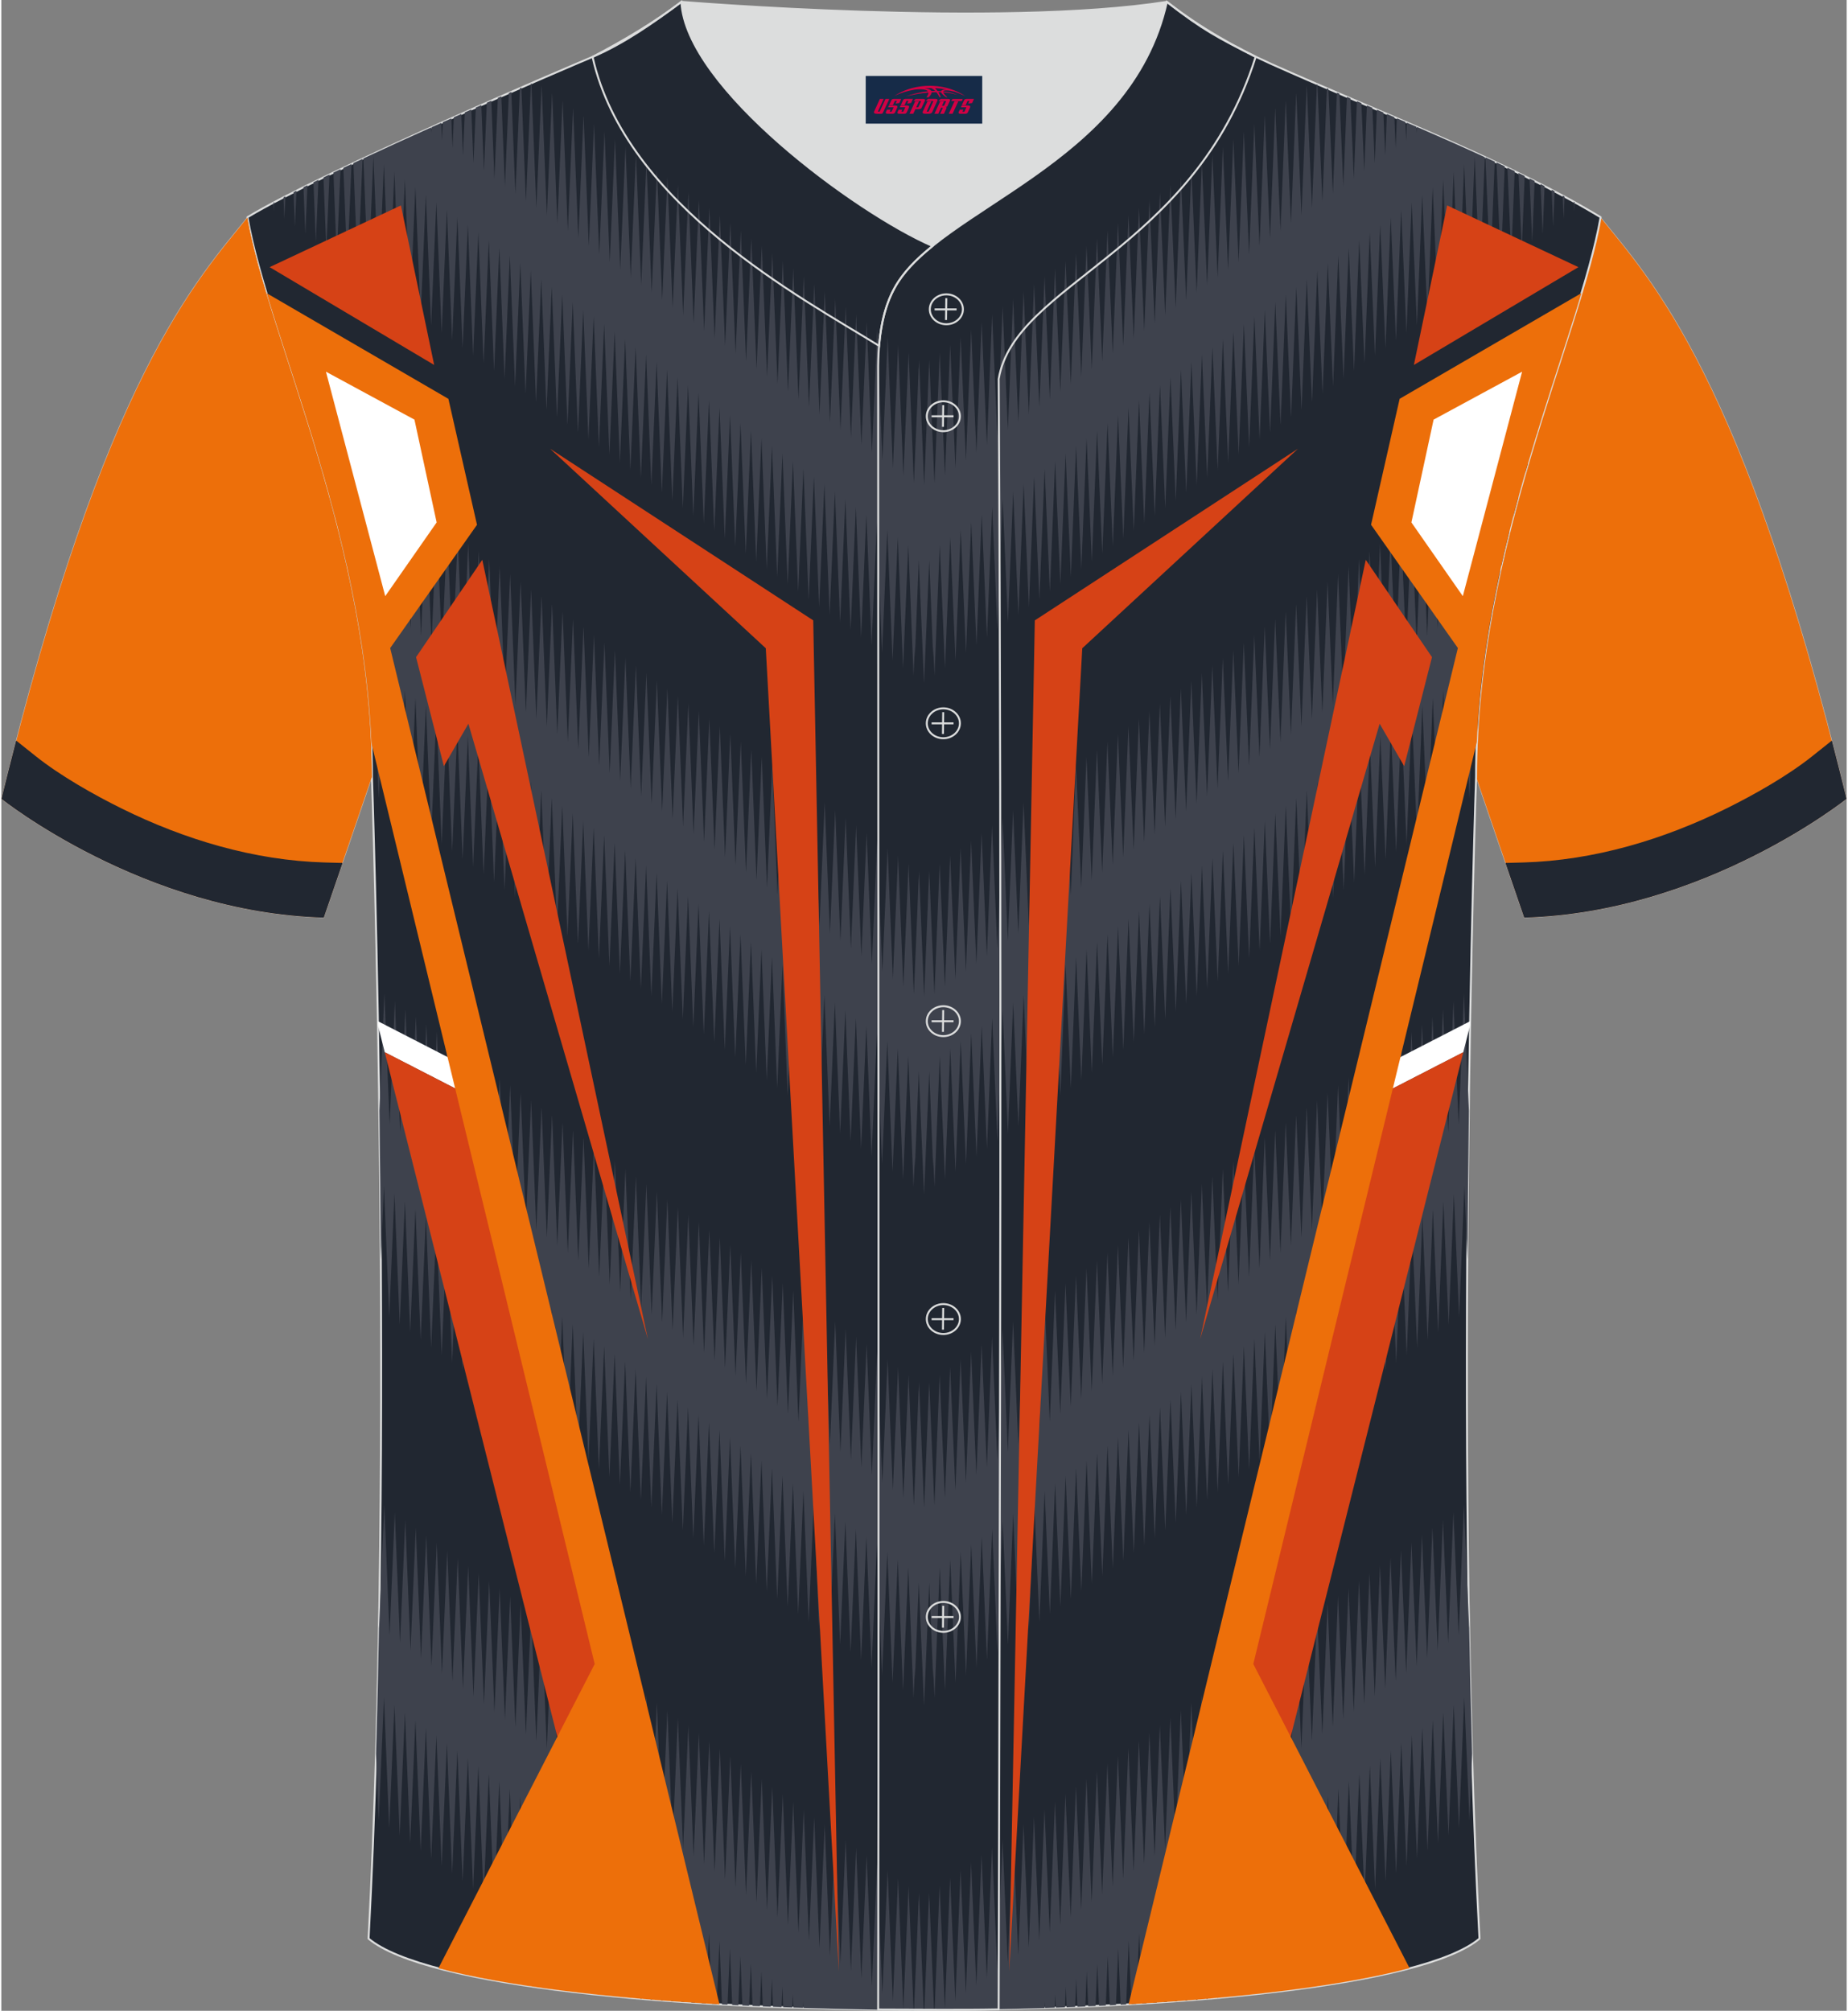
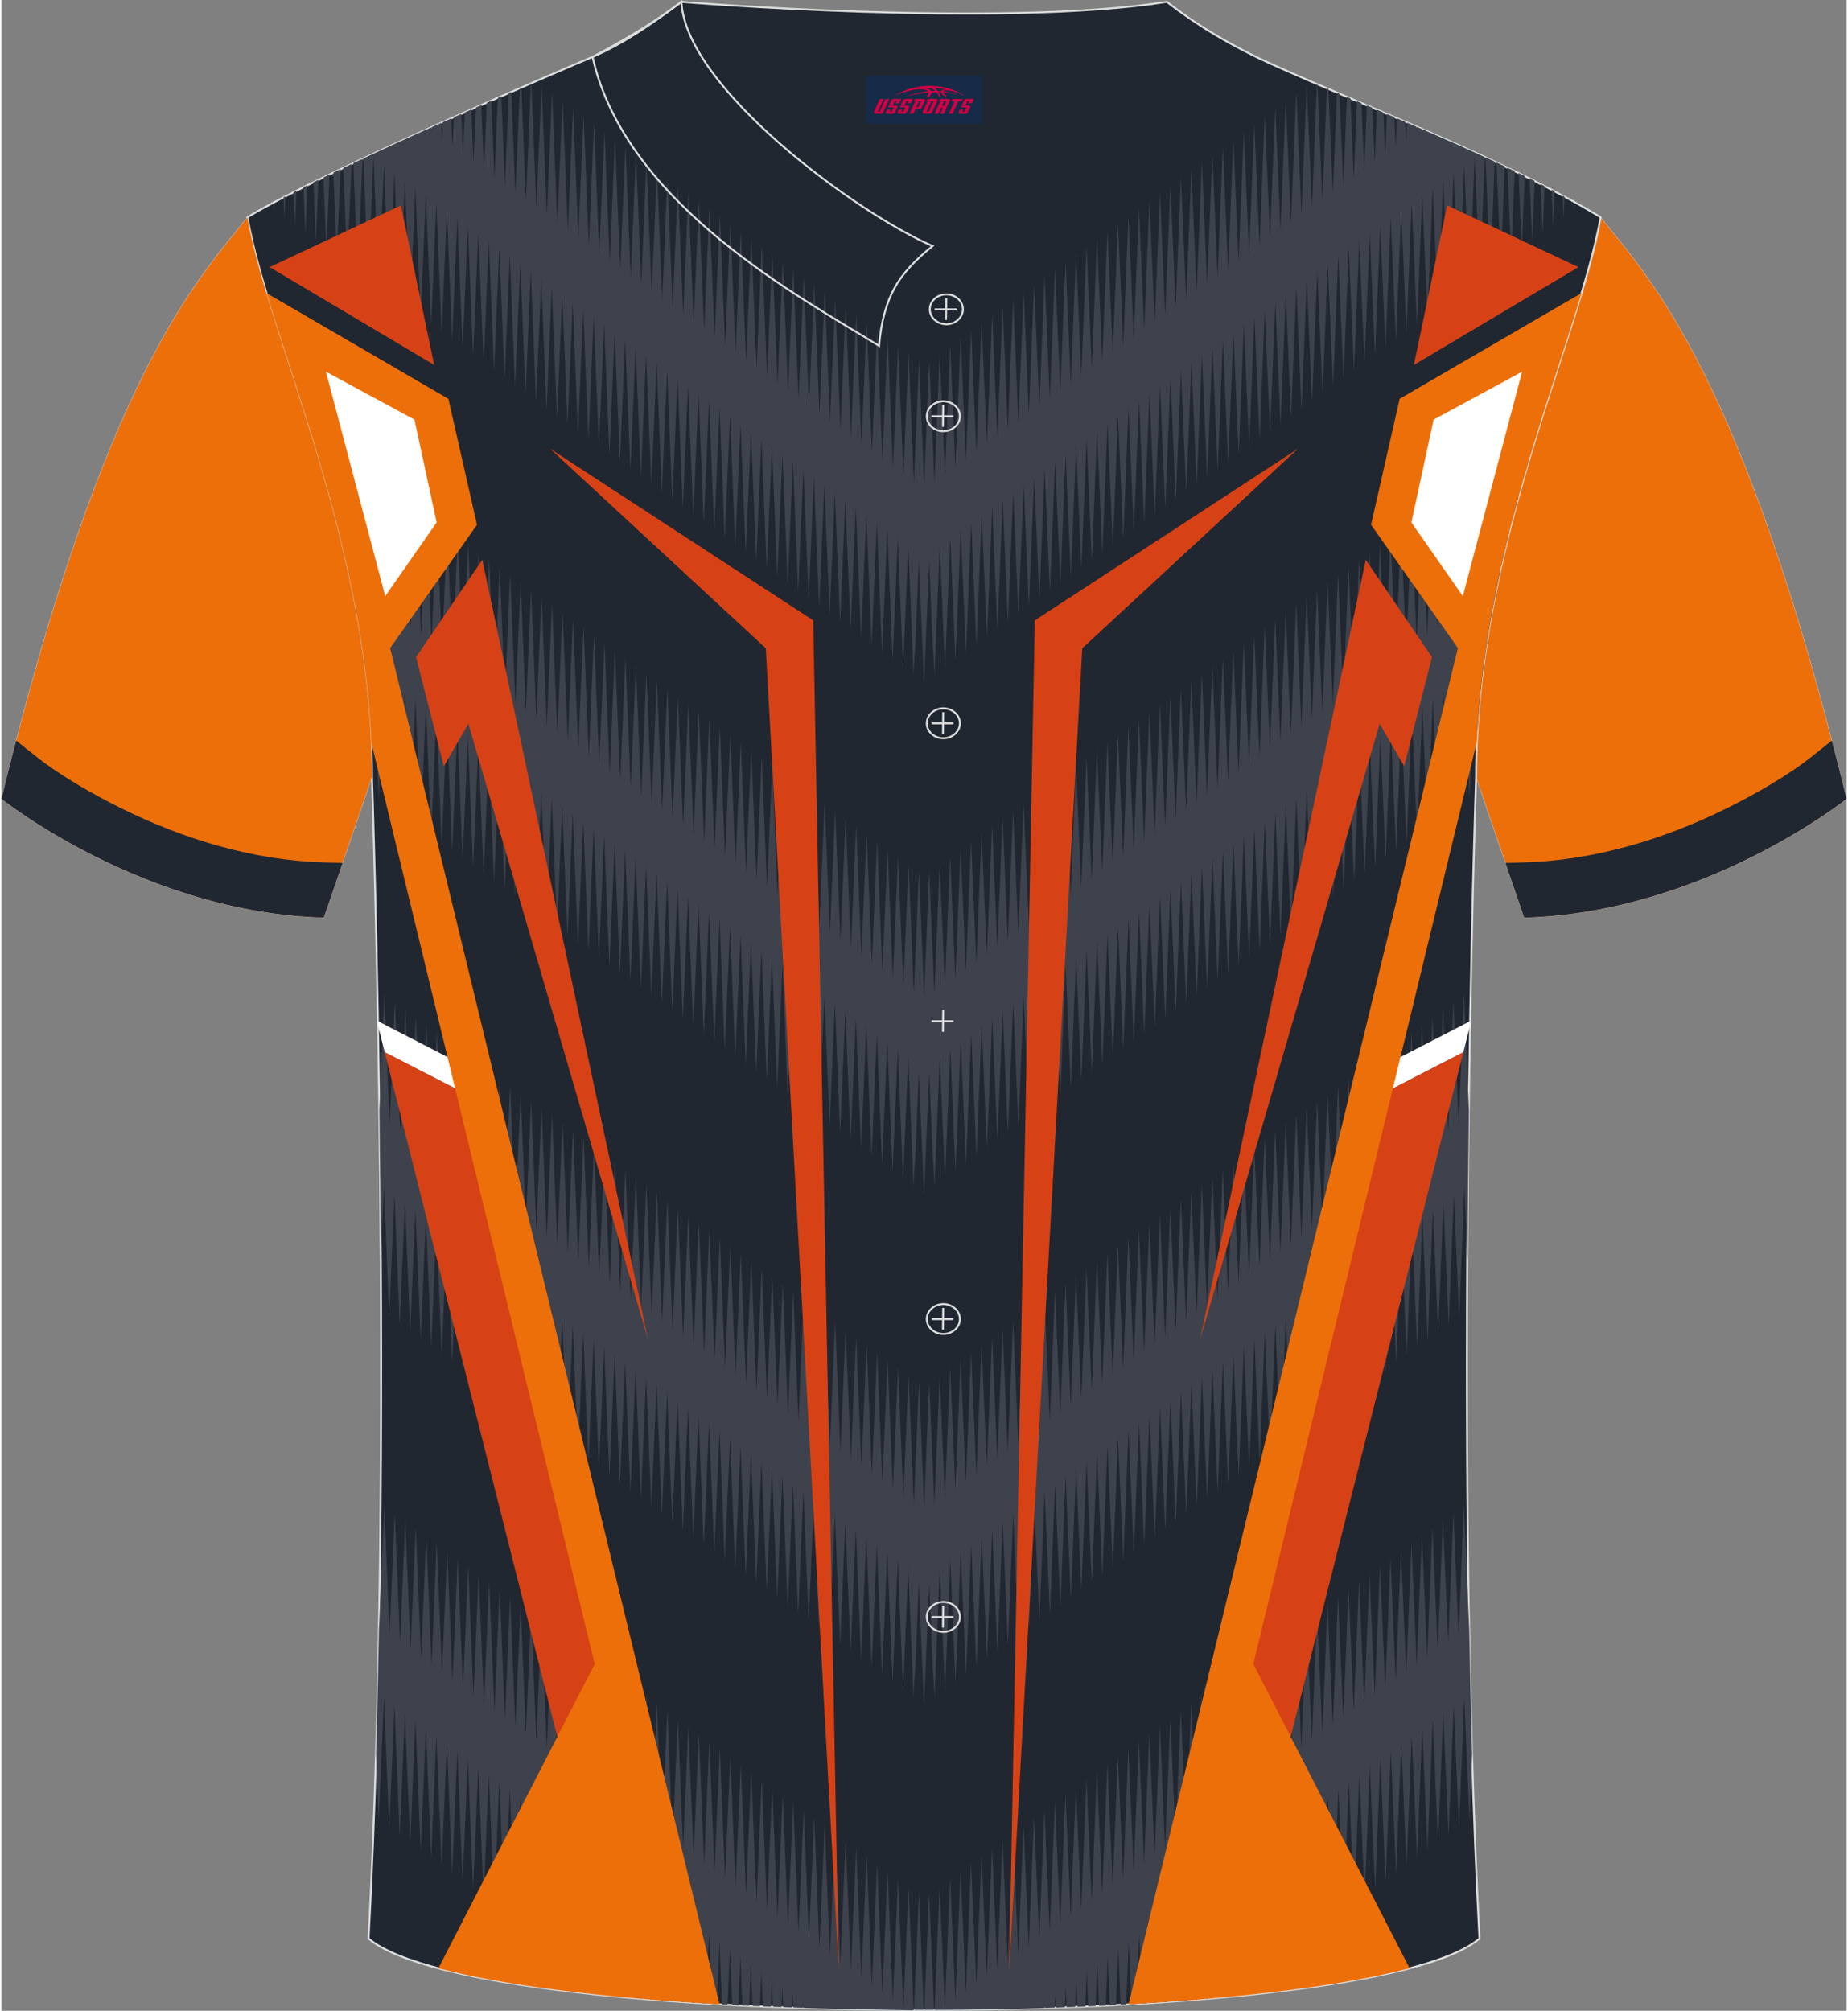
<svg xmlns="http://www.w3.org/2000/svg" version="1.1" id="图层_1" x="0px" y="0px" width="380.86px" height="414.34px" viewBox="0 0 380.07 414.07" enable-background="new 0 0 380.07 414.07" xml:space="preserve">
  <rect x="0" y="0" width="380.07" height="414.07" fill="#808080" stroke="none" />
  <g>
    <path fill-rule="evenodd" clip-rule="evenodd" fill="#ED6F0A" stroke="#D3D4D5" stroke-width="0.069" stroke-linecap="round" stroke-linejoin="round" stroke-miterlimit="22.926" d="    M329.38,44.73c10.27,12.85,29.43,32.52,50.66,119.77c0,0-29.26,23.43-66.39,24.46c0,0-7.19-20.87-9.92-28.92    C303.73,112.14,325.09,69.56,329.38,44.73z" />
    <path fill-rule="evenodd" clip-rule="evenodd" fill="#212731" d="M372.95,155.74c-5.07,4.03-11.91,7.9-17.67,10.75    c-12.95,6.4-27.31,10.71-41.82,11.11l-3.68,0.1c2.11,6.14,3.87,11.26,3.87,11.26c37.13-1.03,66.39-24.46,66.39-24.46    c-1.01-4.15-2.02-8.15-3.02-12.01L372.95,155.74z" />
  </g>
-   <path fill-rule="evenodd" clip-rule="evenodd" fill="#212731" stroke="#DCDDDD" stroke-width="0.4" stroke-linecap="round" stroke-linejoin="round" stroke-miterlimit="22.926" d="   M75.64,399.2c5.39-101.63,0.7-239.16,0.7-239.16c0-47.92-21.37-90.49-25.65-115.31c15.8-9.54,66.87-31.24,71.06-33.01   c6.39-2.7,12.78-7.18,18.32-11.34c0,0,65.56,5.42,99.99,0c6.46,5.04,13.94,9.39,21.45,12.77c21.89,9.83,48.14,19.66,67.88,31.58   c-4.3,24.82-25.65,67.4-25.65,115.31c0,0-4.69,137.52,0.7,239.16C281.23,418.76,98.85,418.76,75.64,399.2z" />
+   <path fill-rule="evenodd" clip-rule="evenodd" fill="#212731" stroke="#DCDDDD" stroke-width="0.4" stroke-linecap="round" stroke-linejoin="round" stroke-miterlimit="22.926" d="   M75.64,399.2c5.39-101.63,0.7-239.16,0.7-239.16c0-47.92-21.37-90.49-25.65-115.31c15.8-9.54,66.87-31.24,71.06-33.01   c6.39-2.7,12.78-7.18,18.32-11.34c0,0,65.56,5.42,99.99,0c6.46,5.04,13.94,9.39,21.45,12.77c21.89,9.83,48.14,19.66,67.88,31.58   c-4.3,24.82-25.65,67.4-25.65,115.31c0,0-4.69,137.52,0.7,239.16C281.23,418.76,98.85,418.76,75.64,399.2" />
  <g>
    <g>
      <path fill-rule="evenodd" clip-rule="evenodd" fill="#3E424D" d="M270.28,74.63l-0.32,8.05l-0.01-0.15l-0.01,0.16l-1.07-25.22     l-1.07,26.77l-0.01-0.18l-0.01,0.19l-1.07-25.2l-1.07,26.76l-0.01-0.17l-0.01,0.18l-1.07-25.19l-1.07,26.74l-0.01-0.21l-0.01,0.22     l-1.07-25.17l-1.07,26.73l-0.01-0.22l-0.01,0.24l-1.07-25.14l-1.07,26.69l-1.08-25.38L257,92.08l-1.08-25.38l-1.08,26.95     l-1.08-25.38l-1.08,26.95l-1.08-25.38l-1.08,26.95l-1.08-25.38l-1.08,26.95l-1.08-25.38l-1.08,26.95l-1.08-25.38l-1.08,26.95     l-1.08-25.39l-1.08,26.95l-1.08-25.38l-1.08,26.95l-1.08-25.38l-1.08,26.95l-1.08-25.38l-1.08,26.95l-1.08-25.38l-1.08,26.95     l-1.08-25.38l-1.08,26.95l-1.08-25.38l-1.08,26.95l-1.08-25.38l-1.08,26.95l-1.08-25.38l-1.08,26.95l-1.08-25.38l-1.08,26.95     l-1.08-25.38l-1.08,26.95l-1.08-25.38l-1.08,26.95l-1.08-25.38l-1.08,26.95l-1.08-25.38l-1.08,26.95l-1.08-25.38l-1.08,26.95     l-1.08-25.38l-1.08,26.95l-1.08-25.38l-1.08,26.95l-1.08-25.38l-1.08,26.95l-1.08-25.38l-1.08,26.95l-1.08-25.38l-1.08,26.95     l-1.08-25.38l-1.08,26.95l-1.08-25.38l-1.08,26.95l-1.08-25.38l-1.08,26.95l-1.08-25.38l-1.08,26.95l-0.26-6.11l-0.01,2.46     l-0.81-20.16l-1.08,25.38l-1.08-25.38l-0.81,20.16l-0.01-2.46l-0.26,6.11l-1.08-26.95l-1.08,25.38l-1.08-26.95l-1.08,25.38     l-1.08-26.95l-1.08,25.38l-1.08-26.95l-1.08,25.38l-1.08-26.95l-1.08,25.38l-1.08-26.95l-1.08,25.38l-1.08-26.95l-1.08,25.38     l-1.08-26.95l-1.08,25.38l-1.08-26.95l-1.08,25.38l-1.08-26.95l-1.08,25.38l-1.08-26.95l-1.08,25.38l-1.08-26.95l-1.08,25.38     l-1.08-26.95l-1.08,25.38l-1.08-26.95l-1.08,25.38l-1.08-26.95l-1.08,25.38l-1.08-26.95l-1.08,25.38l-1.08-26.95l-1.08,25.38     l-1.08-26.95l-1.08,25.38l-1.08-26.95l-1.08,25.38l-1.08-26.95l-1.08,25.38l-1.08-26.95l-1.08,25.38l-1.08-26.95l-1.08,25.38     l-1.08-26.95l-1.08,25.38l-1.08-26.95l-1.08,25.38l-1.08-26.95l-1.08,25.38l-1.08-26.95l-1.08,25.38l-1.08-26.95l-1.08,25.38     l-1.08-26.95l-1.08,25.38l-1.08-26.95l-1.08,25.38l-1.08-26.95l-1.08,25.38L122,65.13l-1.08,25.38l-1.07-26.7l-1.07,25.14     l-0.01-0.24l-0.01,0.22l-1.07-26.73l-1.07,25.17l-0.01-0.22l-0.01,0.21l-1.07-26.74l-1.07,25.19l-0.01-0.17l-0.01,0.16     l-1.07-26.76l-1.07,25.2l-0.01-0.19l-0.01,0.18l-1.07-26.78l-1.07,25.22l-0.01-0.16l-0.01,0.15l-0.32-8.05l0-0.26l-0.75-18.63     l-1.08,25.38l-1.08-26.95l-1.08,25.38l-1.08-26.95l-1.08,25.38l-1.08-26.95l-1.08,25.38l-1.08-26.95l-1.08,25.38l-1.08-26.95     l-1.08,25.38l-1.08-26.95l-1.08,25.38l-1.08-26.95l-1.08,25.38l-1.08-26.95l-1.08,25.38L89.6,41.62L88.52,67l-1.08-26.95     l-1.08,25.38l-1.08-26.95L84.2,63.87l-1.08-26.95L82.04,62.3l-1.08-26.95l-1.08,25.38l-1.08-26.95l-1.08,25.38l-1.08-26.95     L75.57,57.6l-1-24.98c4.56-2.13,9.32-4.31,13.99-6.4l0.05,1.14l0.05-1.18l1.96-0.88l0.15,3.63l0.16-3.77l1.75-0.78l0.25,6.12     l0.27-6.35l1.54-0.69l0.34,8.6l0.38-8.92l1.34-0.59l0.44,11.07l0.49-11.48l1.13-0.5l0.54,13.55l0.6-14.05l0.92-0.4l0.64,16.02     l0.71-16.61l0.71-0.31l0.74,18.49l0.82-19.17l0.5-0.22l0.84,20.96l0.93-21.73l0.3-0.13l0.94,23.43l1.03-24.28l0.09-0.04l1.03,25.6     l0.43-10.09l0.64-15.02l0.01,0.26l0.01-0.24l1.07,26.68l1.07-25.13l0.01,0.24l0.01-0.23l1.07,26.74l1.07-25.19l0.01,0.21l0.01-0.2     l1.07,26.76l1.07-25.2l0.01,0.18l0.01-0.17l1.07,26.77l1.07-25.22l0.01,0.19l0.01-0.18l1.07,26.76l1.07-25.2l1.08,26.95     l1.08-25.38l1.08,26.95l1.08-25.38l1.08,26.95l1.08-25.38l1.08,26.95l1.08-25.38l1.08,26.95l1.08-25.38l1.08,26.95l1.08-25.38     l1.08,26.95l1.08-25.38l1.08,26.95l1.08-25.38l1.08,26.95l1.08-25.38l1.08,26.95l1.08-25.38l1.08,26.95l1.08-25.38l1.08,26.95     l1.08-25.38l1.08,26.95l1.08-25.38l1.08,26.95l1.08-25.38l1.08,26.95l1.08-25.38l1.08,26.95l1.08-25.38l1.08,26.95l1.08-25.38     l1.08,26.95l1.08-25.38l1.08,26.95l1.08-25.38l1.08,26.95l1.08-25.38l1.08,26.95l1.08-25.38l1.08,26.95l1.08-25.38l1.08,26.95     l1.08-25.38l1.08,26.95l1.08-25.38l1.08,26.95l1.08-25.38l1.08,26.95l1.08-25.38l1.08,26.95l1.08-25.38l1.08,26.95l1.08-25.38     l1.08,26.95l1.08-25.38l1.08,26.95l1.08-25.38l1.08,26.95l0.69-16.27l0.3-7.54l0.01,0.21l0.08-1.78l1.04,25.88l1.04-25.88     l0.08,1.78l0.01-0.21l0.3,7.56l0.69,16.25l1.08-26.95l1.08,25.38l1.08-26.95l1.08,25.38l1.08-26.95l1.08,25.38l1.08-26.95     l1.08,25.38l1.08-26.95l1.08,25.38l1.08-26.95l1.08,25.38l1.08-26.95l1.08,25.38l1.08-26.95l1.08,25.38l1.08-26.95l1.08,25.38     l1.08-26.95l1.08,25.39l1.08-26.95l1.08,25.39l1.08-26.95l1.08,25.38l1.08-26.95l1.08,25.38l1.08-26.95l1.08,25.38l1.08-26.95     l1.08,25.38l1.08-26.95l1.08,25.38l1.08-26.95l1.08,25.38l1.08-26.95l1.08,25.38l1.08-26.95l1.08,25.38l1.08-26.95l1.08,25.38     l1.08-26.95l1.08,25.38l1.08-26.95l1.08,25.38l1.08-26.95l1.08,25.38l1.08-26.95l1.08,25.38l1.08-26.95l1.08,25.38l1.08-26.95     l1.08,25.38l1.08-26.95l1.08,25.38l1.08-26.95l1.08,25.38l1.08-26.95l1.08,25.38l1.08-26.95l1.08,25.38l1.08-26.95l1.07,25.2     l1.07-26.76l0.01,0.18l0.01-0.19l1.07,25.22l1.07-26.77l0.01,0.17l0.01-0.18l1.07,25.2l1.07-26.76l0.01,0.2l0.01-0.21l1.07,25.19     l1.07-26.74l0.01,0.23l0.01-0.24l1.07,25.13l1.07-26.68l0.01,0.24l0.01-0.26l0.64,15.02l0.43,10.09l1.02-25.46l0.1,0.04     l1.03,24.13l0.93-23.29l0.31,0.13l0.92,21.59l0.83-20.84l0.51,0.22l0.81,19.05l0.74-18.39l0.72,0.31l0.7,16.52l0.64-15.95     l0.92,0.39l0.59,13.99l0.54-13.5l1.13,0.48l0.49,11.46l0.44-11.06l1.34,0.57l0.38,8.93l0.34-8.62l1.54,0.66l0.27,6.4l0.25-6.17     l1.75,0.75l0.16,3.86l0.15-3.72l1.95,0.84l0.06,1.31l0.05-1.27c4.71,2.04,9.4,4.11,13.99,6.23l-1.01,25.28l-1.08-25.38     l-1.08,26.95l-1.08-25.38l-1.08,26.95l-1.08-25.38l-1.08,26.95l-1.08-25.38l-1.08,26.95l-1.08-25.38l-1.08,26.95l-1.08-25.38     L291.56,67l-1.08-25.38l-1.08,26.95l-1.08-25.38l-1.08,26.95l-1.08-25.38l-1.08,26.95l-1.08-25.38l-1.08,26.95l-1.08-25.38     l-1.08,26.95l-1.08-25.38l-1.08,26.95l-1.08-25.38l-1.08,26.95l-1.08-25.38l-1.08,26.95l-1.08-25.38l-1.08,26.95l-1.08-25.38     l-0.75,18.63L270.28,74.63L270.28,74.63z M74.4,32.7l-0.99,23.34l-0.9-22.45L74.4,32.7L74.4,32.7z M72.13,33.77l-0.88,20.7     l-0.8-19.91L72.13,33.77L72.13,33.77z M69.86,34.84L69.09,52.9L68.4,35.54L69.86,34.84L69.86,34.84z M67.59,35.93l-0.65,15.41     l-0.59-14.8L67.59,35.93L67.59,35.93z M65.32,37.03l-0.54,12.74l-0.49-12.24L65.32,37.03L65.32,37.03z M63.05,38.15l-0.43,10.06     l-0.39-9.66L63.05,38.15L63.05,38.15z M60.78,39.28l-0.31,7.36l-0.28-7.06L60.78,39.28L60.78,39.28z M58.5,40.44l-0.2,4.63     l-0.18-4.44L58.5,40.44L58.5,40.44z M56.22,41.63l-0.08,1.88l-0.07-1.8L56.22,41.63L56.22,41.63z M324.01,41.61l-0.08,1.9     l-0.08-1.99L324.01,41.61L324.01,41.61z M321.96,40.48l-0.18,4.59l-0.2-4.8L321.96,40.48L321.96,40.48z M319.91,39.39l-0.29,7.25     l-0.32-7.58L319.91,39.39L319.91,39.39z M317.85,38.32l-0.4,9.89l-0.44-10.32L317.85,38.32L317.85,38.32z M315.8,37.27l-0.5,12.5     l-0.55-13.03L315.8,37.27L315.8,37.27z M313.75,36.25l-0.6,15.09l-0.67-15.72L313.75,36.25L313.75,36.25z M311.69,35.24     l-0.71,17.66l-0.78-18.38C310.7,34.76,311.2,35,311.69,35.24L311.69,35.24z M309.64,34.25l-0.81,20.21l-0.89-21.02     C308.51,33.72,309.07,33.98,309.64,34.25L309.64,34.25z M307.58,33.28l-0.91,22.76l-1.01-23.65     C306.31,32.68,306.95,32.98,307.58,33.28z" />
      <path fill-rule="evenodd" clip-rule="evenodd" fill="#3E424D" d="M270.28,179.88l-0.32,8.05l-0.01-0.15l-0.01,0.16l-1.07-25.22     l-1.07,26.77l-0.01-0.18l-0.01,0.19l-1.07-25.2l-1.07,26.76l-0.01-0.17l-0.01,0.18l-1.07-25.19l-1.07,26.74l-0.01-0.21l-0.01,0.22     l-1.07-25.17l-1.07,26.73l-0.01-0.22l-0.01,0.24l-1.07-25.14l-1.07,26.69l-1.08-25.38L257,197.33l-1.08-25.38l-1.08,26.95     l-1.08-25.38l-1.08,26.95l-1.08-25.38l-1.08,26.95l-1.08-25.38l-1.08,26.95l-1.08-25.38l-1.08,26.95l-1.08-25.38l-1.08,26.95     l-1.08-25.39l-1.08,26.95l-1.08-25.38l-1.08,26.95l-1.08-25.38l-1.08,26.95l-1.08-25.38l-1.08,26.95l-1.08-25.38l-1.08,26.95     l-1.08-25.38l-1.08,26.95l-1.08-25.38l-1.08,26.95l-1.08-25.38l-1.08,26.95l-1.08-25.38l-1.08,26.95l-1.08-25.38l-1.08,26.95     l-1.08-25.38l-1.08,26.95l-1.08-25.38l-1.08,26.95l-1.08-25.38l-1.08,26.95l-1.08-25.38l-1.08,26.95l-1.08-25.38l-1.08,26.95     l-1.08-25.38l-1.08,26.95l-1.08-25.38l-1.08,26.95l-1.08-25.38l-1.08,26.95l-1.08-25.38l-1.08,26.95l-1.08-25.38l-1.08,26.95     l-1.08-25.38l-1.08,26.95l-1.08-25.38l-1.08,26.95l-1.08-25.38l-1.08,26.95l-1.08-25.38l-1.08,26.95l-0.26-6.11l-0.01,2.46     l-0.81-20.16l-1.08,25.38l-1.08-25.38l-0.81,20.16l-0.01-2.46l-0.26,6.11l-1.08-26.95l-1.08,25.38l-1.08-26.95l-1.08,25.38     l-1.08-26.95l-1.08,25.38l-1.08-26.95l-1.08,25.38l-1.08-26.95l-1.08,25.38l-1.08-26.95l-1.08,25.38l-1.08-26.95l-1.08,25.38     l-1.08-26.95l-1.08,25.38l-1.08-26.95l-1.08,25.38l-1.08-26.95l-1.08,25.38l-1.08-26.95l-1.08,25.38l-1.08-26.95l-1.08,25.38     l-1.08-26.95l-1.08,25.38l-1.08-26.95l-1.08,25.38l-1.08-26.95l-1.08,25.38l-1.08-26.95l-1.08,25.38l-1.08-26.95l-1.08,25.38     l-1.08-26.95l-1.08,25.38l-1.08-26.95l-1.08,25.38l-1.08-26.95l-1.08,25.38l-1.08-26.95l-1.08,25.38l-1.08-26.95l-1.08,25.38     l-1.08-26.95l-1.08,25.38l-1.08-26.95l-1.08,25.38l-1.08-26.95l-1.08,25.38l-1.08-26.95l-1.08,25.38l-1.08-26.95l-1.08,25.38     l-1.08-26.95l-1.08,25.38l-1.08-26.95l-1.08,25.38l-1.08-26.95l-1.08,25.38L122,170.38l-1.08,25.38l-1.07-26.7l-1.07,25.14     l-0.01-0.24l-0.01,0.22l-1.07-26.73l-1.07,25.17l-0.01-0.22l-0.01,0.21l-1.07-26.74l-1.07,25.19l-0.01-0.17l-0.01,0.16     l-1.07-26.76l-1.07,25.2l-0.01-0.19l-0.01,0.18l-1.07-26.78l-1.07,25.22l-0.01-0.16l-0.01,0.15l-0.32-8.05l0-0.26l-0.75-18.63     l-1.08,25.38l-1.08-26.95l-1.08,25.38l-1.08-26.95l-1.08,25.38l-1.08-26.95l-1.08,25.38l-1.08-26.95l-1.08,25.38l-1.08-26.95     l-1.08,25.38l-1.08-26.95l-1.08,25.38l-1.08-26.95l-1.08,25.38l-1.08-26.95l-1.08,25.38l-1.08-26.95l-1.08,25.38l-1.08-26.95     l-1.08,25.38l-1.08-26.95l-1.08,25.38l-1.08-26.95l-1.08,25.38l-1.08-26.95l-1.08,25.38l-1.08-26.95l-1.08,25.38l-1.08-26.95     l-0.57,13.31c-0.63-11.4-2.37-22.45-4.66-32.96l0.98-23.14l1.08,26.95l1.08-25.38l1.08,26.95l1.08-25.38l1.08,26.95l1.08-25.38     l1.08,26.95l1.08-25.38l1.08,26.95l1.08-25.38l1.08,26.95l1.08-25.38l1.08,26.95l1.08-25.38l1.08,26.95l1.08-25.38l1.08,26.95     l1.08-25.38l1.08,26.95L94,110.35l1.08,26.95l1.08-25.38l1.08,26.95l1.08-25.38l1.08,26.95l1.08-25.38l1.08,26.95l1.08-25.38     l1.08,26.95l1.08-25.38l1.08,26.95l1.08-25.38l1.08,26.95l1.08-25.38l1.07,26.66l0.43-10.09l0.64-15.02l0.01,0.26l0.01-0.24     l1.07,26.68l1.07-25.13l0.01,0.24l0.01-0.23l1.07,26.74l1.07-25.19l0.01,0.21l0.01-0.2l1.07,26.76l1.07-25.2l0.01,0.18l0.01-0.17     l1.07,26.77l1.07-25.22l0.01,0.19l0.01-0.18l1.07,26.76l1.07-25.2l1.08,26.95l1.08-25.38l1.08,26.95l1.08-25.38l1.08,26.95     l1.08-25.38l1.08,26.95l1.08-25.38l1.08,26.95l1.08-25.38l1.08,26.95l1.08-25.38l1.08,26.95l1.08-25.38l1.08,26.95l1.08-25.38     l1.08,26.95l1.08-25.38l1.08,26.95l1.08-25.38l1.08,26.95l1.08-25.38l1.08,26.95l1.08-25.38l1.08,26.95l1.08-25.38l1.08,26.95     l1.08-25.38l1.08,26.95l1.08-25.38l1.08,26.95l1.08-25.38l1.08,26.95l1.08-25.38l1.08,26.95l1.08-25.38l1.08,26.95l1.08-25.38     l1.08,26.95l1.08-25.38l1.08,26.95l1.08-25.38l1.08,26.95l1.08-25.38l1.08,26.95l1.08-25.38l1.08,26.95l1.08-25.38l1.08,26.95     l1.08-25.38l1.08,26.95l1.08-25.38l1.08,26.95l1.08-25.38l1.08,26.95l1.08-25.38l1.08,26.95l1.08-25.38l1.08,26.95l1.08-25.38     l1.08,26.95l0.69-16.27l0.3-7.54l0.01,0.21l0.08-1.78l1.04,25.88l1.04-25.88l0.08,1.78l0.01-0.21l0.3,7.57l0.69,16.25l1.08-26.95     l1.08,25.38l1.08-26.95l1.08,25.38l1.08-26.95l1.08,25.38l1.08-26.95l1.08,25.38l1.08-26.95l1.08,25.38l1.08-26.95l1.08,25.38     l1.08-26.95l1.08,25.38l1.08-26.95l1.08,25.38l1.08-26.95l1.08,25.38l1.08-26.95l1.08,25.39l1.08-26.95l1.08,25.39l1.08-26.95     l1.08,25.38l1.08-26.95l1.08,25.38l1.08-26.95l1.08,25.38l1.08-26.95l1.08,25.38l1.08-26.95l1.08,25.38l1.08-26.95l1.08,25.38     l1.08-26.95l1.08,25.38l1.08-26.95l1.08,25.38l1.08-26.95l1.08,25.38l1.08-26.95l1.08,25.38l1.08-26.95l1.08,25.38l1.08-26.95     l1.08,25.38l1.08-26.95l1.08,25.38l1.08-26.95l1.08,25.38l1.08-26.95l1.08,25.38l1.08-26.95l1.08,25.38l1.08-26.95l1.08,25.38     l1.08-26.95l1.08,25.38l1.08-26.95l1.08,25.38l1.08-26.95l1.07,25.2l1.07-26.76l0.01,0.18l0.01-0.19l1.07,25.22l1.07-26.77     l0.01,0.17l0.01-0.18l1.07,25.2l1.07-26.76l0.01,0.2l0.01-0.21l1.07,25.19l1.07-26.74l0.01,0.23l0.01-0.24l1.07,25.13l1.07-26.68     l0.01,0.24l0.01-0.26l0.64,15.02l0.43,10.09l1.07-26.66l1.08,25.38l1.08-26.95l1.08,25.38l1.08-26.95l1.08,25.38l1.08-26.95     l1.08,25.38l1.08-26.95l1.08,25.38l1.08-26.95l1.08,25.39l1.08-26.95l1.08,25.38l1.08-26.95l1.08,25.38l1.08-26.95l1.08,25.38     l1.08-26.95l1.08,25.38l1.08-26.95l1.08,25.38l1.08-26.95l1.08,25.38l1.08-26.95l1.08,25.38l1.08-26.95l1.08,25.38l1.08-26.95     l1.08,25.38l1.08-26.95l1.08,25.38l1.08-26.95l1.08,25.38l1.08-26.95l0.98,23.11c-2.29,10.51-4.03,21.56-4.66,32.97l-0.57-13.3     l-1.08,26.95l-1.08-25.38l-1.08,26.95l-1.08-25.38l-1.08,26.95l-1.08-25.38l-1.08,26.95l-1.08-25.38l-1.08,26.95l-1.08-25.38     l-1.08,26.95l-1.08-25.38l-1.08,26.95l-1.08-25.38l-1.08,26.95l-1.08-25.38l-1.08,26.95l-1.08-25.38l-1.08,26.95l-1.08-25.38     l-1.08,26.95l-1.08-25.38l-1.08,26.95l-1.08-25.38l-1.08,26.95l-1.08-25.38l-1.08,26.95l-1.08-25.38l-1.08,26.95l-1.08-25.38     l-0.75,18.63L270.28,179.88L270.28,179.88z M63.73,89.14l0.03-0.73l0.04,0.95L63.73,89.14L63.73,89.14z M65.68,95.63l0.24-5.64     l0.3,7.5C66.05,96.86,65.86,96.24,65.68,95.63L65.68,95.63z M67.62,102.45l0.46-10.9l0.6,14.87     C68.33,105.09,67.98,103.76,67.62,102.45L67.62,102.45z M69.54,109.77l0.71-16.65l0.95,23.67     C70.67,114.42,70.11,112.08,69.54,109.77L69.54,109.77z M308.89,116.76l0.95-23.64l0.71,16.63     C309.97,112.06,309.41,114.39,308.89,116.76L308.89,116.76z M311.4,106.38L312,91.55l0.46,10.88     C312.1,103.74,311.75,105.05,311.4,106.38L311.4,106.38z M313.86,97.45l0.3-7.47l0.24,5.61     C314.21,96.21,314.03,96.83,313.86,97.45L313.86,97.45z M316.28,89.32l0.04-0.91l0.03,0.69L316.28,89.32z" />
      <path fill-rule="evenodd" clip-rule="evenodd" fill="#3E424D" d="M270.28,285.13l-0.32,8.05l-0.01-0.15l-0.01,0.16l-1.07-25.22     l-1.07,26.77l-0.01-0.18l-0.01,0.19l-1.07-25.2l-1.07,26.76l-0.01-0.17l-0.01,0.18l-1.07-25.19l-1.07,26.74l-0.01-0.21l-0.01,0.22     l-1.07-25.17l-1.07,26.73l-0.01-0.22l-0.01,0.24l-1.07-25.14l-1.07,26.69l-1.08-25.38L257,302.58l-1.08-25.38l-1.08,26.95     l-1.08-25.38l-1.08,26.95l-1.08-25.38l-1.08,26.95l-1.08-25.38l-1.08,26.95l-1.08-25.38l-1.08,26.95l-1.08-25.38l-1.08,26.95     l-1.08-25.39l-1.08,26.95l-1.08-25.38l-1.08,26.95l-1.08-25.38l-1.08,26.95l-1.08-25.38l-1.08,26.95l-1.08-25.38l-1.08,26.95     l-1.08-25.38l-1.08,26.95l-1.08-25.38l-1.08,26.95l-1.08-25.38l-1.08,26.95l-1.08-25.38l-1.08,26.95l-1.08-25.38l-1.08,26.95     l-1.08-25.38l-1.08,26.95l-1.08-25.38l-1.08,26.95l-1.08-25.38l-1.08,26.95l-1.08-25.38l-1.08,26.95l-1.08-25.38l-1.08,26.95     l-1.08-25.38l-1.08,26.95l-1.08-25.38l-1.08,26.95l-1.08-25.38l-1.08,26.95l-1.08-25.38l-1.08,26.95l-1.08-25.38l-1.08,26.95     l-1.08-25.38l-1.08,26.95l-1.08-25.38l-1.08,26.95l-1.08-25.38l-1.08,26.95l-1.08-25.38l-1.08,26.95l-0.26-6.11l-0.01,2.46     l-0.81-20.16l-1.08,25.38l-1.08-25.38l-0.81,20.16l-0.01-2.46l-0.26,6.11l-1.08-26.95l-1.08,25.38l-1.08-26.95l-1.08,25.38     l-1.08-26.95l-1.08,25.38l-1.08-26.95l-1.08,25.38l-1.08-26.95l-1.08,25.38l-1.08-26.95l-1.08,25.38l-1.08-26.95l-1.08,25.38     l-1.08-26.95l-1.08,25.38l-1.08-26.95l-1.08,25.38l-1.08-26.95l-1.08,25.38l-1.08-26.95l-1.08,25.38l-1.08-26.95l-1.08,25.38     l-1.08-26.95l-1.08,25.38l-1.08-26.95l-1.08,25.38l-1.08-26.95l-1.08,25.38l-1.08-26.95l-1.08,25.38l-1.08-26.95l-1.08,25.38     l-1.08-26.95l-1.08,25.38l-1.08-26.95l-1.08,25.38l-1.08-26.95l-1.08,25.38l-1.08-26.95l-1.08,25.38l-1.08-26.95l-1.08,25.38     l-1.08-26.95l-1.08,25.38l-1.08-26.95l-1.08,25.38l-1.08-26.95l-1.08,25.38l-1.08-26.95l-1.08,25.38l-1.08-26.95l-1.08,25.38     l-1.08-26.95l-1.08,25.38l-1.08-26.95l-1.08,25.38l-1.08-26.95l-1.08,25.38L122,275.63l-1.08,25.38l-1.07-26.7l-1.07,25.14     l-0.01-0.24l-0.01,0.22l-1.07-26.73l-1.07,25.17l-0.01-0.22l-0.01,0.21l-1.07-26.74l-1.07,25.19l-0.01-0.18l-0.01,0.16     l-1.07-26.76l-1.07,25.2l-0.01-0.19l-0.01,0.18l-1.07-26.78l-1.07,25.22l-0.01-0.16l-0.01,0.15l-0.32-8.05l0-0.26l-0.75-18.63     l-1.08,25.38l-1.08-26.95l-1.08,25.38l-1.08-26.95l-1.08,25.38l-1.08-26.95l-1.08,25.38l-1.08-26.95l-1.08,25.38l-1.08-26.95     l-1.08,25.38l-1.08-26.95l-1.08,25.38l-1.08-26.95l-1.08,25.38l-1.08-26.95l-1.08,25.38l-1.08-26.95l-1.08,25.38l-1.08-26.95     l-1.08,25.38l-1.08-26.95l-1.08,25.38l-1.08-26.95l-1.08,25.38l-1.08-26.95l-1.08,25.38l-1.08-26.95l-0.64,15.12     c-0.07-10.76-0.17-21.04-0.3-30.65l1.03-24.11l1.08,26.95l1.08-25.38l1.08,26.95l1.08-25.38l1.08,26.95l1.08-25.38l1.08,26.95     l1.08-25.38l1.08,26.95l1.08-25.38l1.08,26.95l1.08-25.38l1.08,26.95L94,215.6l1.08,26.95l1.08-25.38l1.08,26.95l1.08-25.38     l1.08,26.95l1.08-25.38l1.08,26.95l1.08-25.38l1.08,26.95l1.08-25.38l1.08,26.95l1.08-25.38l1.08,26.95l1.08-25.38l1.07,26.66     l0.43-10.09l0.64-15.02l0.01,0.26l0.01-0.24l1.07,26.68l1.07-25.13l0.01,0.24l0.01-0.23l1.07,26.74l1.07-25.19l0.01,0.21l0.01-0.2     l1.07,26.76l1.07-25.2l0.01,0.18l0.01-0.17l1.07,26.77l1.07-25.22l0.01,0.19l0.01-0.18l1.07,26.76l1.07-25.2l1.08,26.95     l1.08-25.38l1.08,26.95l1.08-25.38l1.08,26.95l1.08-25.38l1.08,26.95l1.08-25.38l1.08,26.95l1.08-25.38l1.08,26.95l1.08-25.38     l1.08,26.95l1.08-25.38l1.08,26.95l1.08-25.38l1.08,26.95l1.08-25.38l1.08,26.95l1.08-25.38l1.08,26.95l1.08-25.38l1.08,26.95     l1.08-25.38l1.08,26.95l1.08-25.38l1.08,26.95l1.08-25.38l1.08,26.95l1.08-25.38l1.08,26.95l1.08-25.38l1.08,26.95l1.08-25.38     l1.08,26.95l1.08-25.38l1.08,26.95l1.08-25.38l1.08,26.95l1.08-25.38l1.08,26.95l1.08-25.38l1.08,26.95l1.08-25.38l1.08,26.95     l1.08-25.38l1.08,26.95l1.08-25.38l1.08,26.95l1.08-25.38l1.08,26.95l1.08-25.38l1.08,26.95l1.08-25.38l1.08,26.95l1.08-25.38     l1.08,26.95l1.08-25.38l1.08,26.95l1.08-25.38l1.08,26.95l0.69-16.27l0.3-7.54l0.01,0.21l0.08-1.78l1.04,25.88l1.04-25.88     l0.08,1.78l0.01-0.21l0.3,7.56l0.69,16.25l1.08-26.95l1.08,25.38l1.08-26.95l1.08,25.38l1.08-26.95l1.08,25.38l1.08-26.95     l1.08,25.38l1.08-26.95l1.08,25.38l1.08-26.95l1.08,25.38l1.08-26.95l1.08,25.38l1.08-26.95l1.08,25.38l1.08-26.95l1.08,25.38     l1.08-26.95l1.08,25.39l1.08-26.95l1.08,25.39l1.08-26.95l1.08,25.38l1.08-26.95l1.08,25.38l1.08-26.95l1.08,25.38l1.08-26.95     l1.08,25.38l1.08-26.95l1.08,25.38l1.08-26.95l1.08,25.38l1.08-26.95l1.08,25.38l1.08-26.95l1.08,25.38l1.08-26.95l1.08,25.38     l1.08-26.95l1.08,25.38l1.08-26.95l1.08,25.38l1.08-26.95l1.08,25.38l1.08-26.95l1.08,25.38l1.08-26.95l1.08,25.38l1.08-26.95     l1.08,25.38l1.08-26.95l1.08,25.38l1.08-26.95l1.08,25.38l1.08-26.95l1.08,25.38l1.08-26.95l1.08,25.38l1.08-26.95l1.07,25.2     l1.07-26.76l0.01,0.18l0.01-0.19l1.07,25.22l1.07-26.77l0.01,0.17l0.01-0.18l1.07,25.2l1.07-26.76l0.01,0.2l0.01-0.21l1.07,25.19     l1.07-26.74l0.01,0.23l0.01-0.24l1.07,25.13l1.07-26.68l0.01,0.24l0.01-0.26l0.64,15.02l0.43,10.09l1.07-26.66l1.08,25.38     l1.08-26.95l1.08,25.38l1.08-26.95l1.08,25.38l1.08-26.95l1.08,25.38l1.08-26.95l1.08,25.38l1.08-26.95l1.08,25.39l1.08-26.95     l1.08,25.38l1.08-26.95l1.08,25.38l1.08-26.95l1.08,25.38l1.08-26.95l1.08,25.38l1.08-26.95l1.08,25.38l1.08-26.95l1.08,25.38     l1.08-26.95l1.08,25.38l1.08-26.95l1.08,25.38l1.08-26.95l1.03,24.1c-0.13,9.6-0.24,19.89-0.3,30.64l-0.64-15.09l-1.08,26.95     l-1.08-25.38l-1.08,26.95l-1.08-25.38l-1.08,26.95l-1.08-25.38l-1.08,26.95l-1.08-25.38l-1.08,26.95l-1.08-25.38l-1.08,26.95     l-1.08-25.38l-1.08,26.95l-1.08-25.38l-1.08,26.95l-1.08-25.38l-1.08,26.95l-1.08-25.38l-1.08,26.95l-1.08-25.38l-1.08,26.95     l-1.08-25.38l-1.08,26.95l-1.08-25.38l-1.08,26.95l-1.08-25.38l-1.08,26.95l-1.08-25.38l-0.75,18.63L270.28,285.13z" />
      <path fill-rule="evenodd" clip-rule="evenodd" fill="#3E424D" d="M270.28,390.37l-0.32,8.05l-0.01-0.15l-0.01,0.16l-1.07-25.22     l-1.07,26.77l-0.01-0.18l-0.01,0.19l-1.07-25.2l-1.07,26.76l-0.01-0.17l-0.01,0.18l-1.07-25.19l-1.07,26.74l-0.01-0.21l-0.01,0.22     l-1.07-25.17l-1.07,26.73l-0.01-0.23l-0.01,0.24l-1.07-25.14l-1.07,26.69l-1.08-25.38L257,407.83l-1.08-25.38l-1.08,26.95     l-1.08-25.38l-1.08,26.95l-1.08-25.38l-1.03,25.81l-0.09,0.01l-1.03-24.25l-0.98,24.43l-0.21,0.02l-0.97-22.88l-0.92,23.04     l-0.32,0.03l-0.91-21.5l-0.87,21.64l-0.44,0.03l-0.85-20.11l-0.81,20.23l-0.55,0.04l-0.79-18.71l-0.75,18.82l-0.67,0.05     l-0.74-17.3l-0.7,17.39l-0.79,0.05l-0.68-15.88l-0.64,15.96l-0.91,0.05l-0.61-14.45l-0.58,14.52c-0.34,0.02-0.68,0.04-1.02,0.06     l-0.55-13.02l-0.52,13.08l-1.14,0.06l-0.49-11.57l-0.47,11.62c-0.42,0.02-0.84,0.05-1.26,0.07l-0.43-10.12l-0.41,10.17     c-0.46,0.02-0.92,0.04-1.38,0.06l-0.37-8.66l-0.35,8.7c-0.5,0.02-1,0.05-1.51,0.07l-0.31-7.2l-0.29,7.23     c-0.54,0.02-1.09,0.04-1.63,0.07l-0.24-5.72l-0.23,5.74c-0.58,0.02-1.16,0.05-1.75,0.07l-0.18-4.25l-0.17,4.26     c-0.62,0.02-1.25,0.04-1.87,0.07l-0.12-2.76l-0.11,2.76c-0.66,0.02-1.33,0.05-2,0.07l-0.05-1.26l-0.05,1.27     c-7.45,0.23-15.04,0.36-22.64,0.38l1.03-25.64l1.08,25.38l1.08-26.95l1.08,25.38l1.08-26.95l1.08,25.38l1.08-26.95l1.08,25.38     l1.08-26.95l1.08,25.38l1.08-26.95l1.08,25.38l1.08-26.95l1.08,25.38l1.08-26.95l1.08,25.38l1.08-26.95l1.08,25.38l1.08-26.95     l1.08,25.39l1.08-26.95l1.08,25.39l1.08-26.95l1.08,25.38l1.08-26.95l1.08,25.38l1.08-26.95l1.08,25.38l1.08-26.95l1.08,25.38     l1.08-26.95l1.08,25.38l1.08-26.95l1.08,25.38l1.08-26.95l1.08,25.38l1.08-26.95l1.08,25.38l1.08-26.95l1.08,25.38l1.08-26.95     l1.08,25.38l1.08-26.95l1.08,25.38l1.08-26.95l1.08,25.38l1.08-26.95l1.08,25.38l1.08-26.95l1.08,25.38l1.08-26.95l1.08,25.38     l1.08-26.95l1.08,25.38l1.08-26.95l1.08,25.38l1.08-26.95l1.08,25.38l1.08-26.95l1.08,25.38l1.08-26.95l1.07,25.2l1.07-26.76     l0.01,0.18l0.01-0.19l1.07,25.22l1.07-26.77l0.01,0.17l0.01-0.18l1.07,25.2l1.07-26.76l0.01,0.2l0.01-0.21l1.07,25.19l1.07-26.74     l0.01,0.23l0.01-0.24l1.07,25.13l1.07-26.68l0.01,0.24l0.01-0.26l0.64,15.02l0.43,10.09l1.07-26.66l1.08,25.38l1.08-26.95     l1.08,25.38l1.08-26.95l1.08,25.38l1.08-26.95l1.08,25.38l1.08-26.95l1.08,25.38l1.08-26.95l1.08,25.39l1.08-26.95l1.08,25.38     l1.08-26.95l1.08,25.38l1.08-26.95l1.08,25.38l1.08-26.95l1.08,25.38l1.08-26.95l1.08,25.38l1.08-26.95l1.08,25.38l1.08-26.95     l1.08,25.38l1.08-26.95l1.08,25.38l1.08-26.95l1.08,25.38l0.01-0.34c0.16,8.79,0.36,17.57,0.61,26.25l-0.55,13.74l-1.08-25.38     l-1.08,26.95l-1.08-25.38l-1.08,26.95l-1.08-25.38l-1.08,26.95l-1.08-25.38l-1.08,26.95l-1.08-25.38l-1.08,26.95l-1.08-25.38     l-1.08,26.95l-1.08-25.38l-1.08,26.95l-1.08-25.38l-1.08,26.95l-1.08-25.38l-1.08,26.95l-1.08-25.38l-1.08,26.95l-1.08-25.38     l-1.08,26.95l-1.08-25.38l-1.08,26.95l-1.08-25.38l-1.08,26.95l-1.08-25.38l-1.08,26.95l-1.08-25.38l-0.75,18.63L270.28,390.37     L270.28,390.37z M165.24,413.48l-0.05-1.27l-0.05,1.26l-2-0.07l-0.11-2.77l-0.12,2.76c-0.62-0.02-1.25-0.04-1.87-0.07l-0.17-4.26     l-0.18,4.25c-0.58-0.02-1.17-0.05-1.75-0.07l-0.23-5.74l-0.24,5.73c-0.54-0.02-1.09-0.04-1.63-0.07l-0.29-7.23l-0.31,7.2     c-0.5-0.02-1-0.05-1.51-0.07l-0.35-8.7l-0.37,8.67l-1.38-0.06l-0.41-10.17l-0.43,10.13c-0.42-0.02-0.84-0.05-1.26-0.07     l-0.47-11.63l-0.49,11.57l-1.14-0.06l-0.52-13.08l-0.55,13.02c-0.34-0.02-0.68-0.04-1.02-0.06l-0.58-14.52l-0.62,14.45l-0.91-0.05     l-0.64-15.96l-0.68,15.88l-0.79-0.05l-0.7-17.4l-0.73,17.3l-0.67-0.05l-0.75-18.82l-0.79,18.71l-0.55-0.04l-0.81-20.23     l-0.85,20.11l-0.44-0.03l-0.87-21.64l-0.91,21.5l-0.32-0.03l-0.92-23.04l-0.97,22.88l-0.21-0.02l-0.98-24.43l-1.03,24.26     l-0.09-0.01l-1.03-25.82l-1.08,25.38l-1.08-26.95l-1.08,25.38l-1.08-26.95l-1.08,25.38L122,380.88l-1.08,25.38l-1.07-26.7     l-1.07,25.14l-0.01-0.24l-0.01,0.23l-1.07-26.73l-1.07,25.17l-0.01-0.22l-0.01,0.21l-1.07-26.74l-1.07,25.19l-0.01-0.17     l-0.01,0.16l-1.07-26.76L112.3,400l-0.01-0.19l-0.01,0.18l-1.07-26.78l-1.07,25.22l-0.01-0.16l-0.01,0.15l-0.32-8.05l0-0.26     l-0.75-18.63l-1.08,25.38l-1.08-26.95l-1.08,25.38l-1.08-26.95l-1.08,25.38l-1.08-26.95l-1.08,25.38l-1.08-26.95l-1.08,25.38     l-1.08-26.95l-1.08,25.38l-1.08-26.95l-1.08,25.38l-1.08-26.95l-1.08,25.38l-1.08-26.95l-1.08,25.38l-1.08-26.95l-1.08,25.38     l-1.08-26.95l-1.08,25.38l-1.08-26.95l-1.08,25.38l-1.08-26.95l-1.08,25.38l-1.08-26.95l-1.08,25.38l-1.08-26.95l-1.08,25.38     l-0.55-13.74c0.26-8.69,0.46-17.47,0.61-26.26l0.01,0.35l1.08-25.38l1.08,26.95l1.08-25.38l1.08,26.95l1.08-25.38l1.08,26.95     l1.08-25.38l1.08,26.95l1.08-25.38l1.08,26.95l1.08-25.38l1.08,26.95l1.08-25.38l1.08,26.95L94,320.85l1.08,26.95l1.08-25.38     l1.08,26.95l1.08-25.38l1.08,26.95l1.08-25.38l1.08,26.95l1.08-25.38l1.08,26.95l1.08-25.38l1.08,26.95l1.08-25.38l1.08,26.95     l1.08-25.38l1.07,26.66l0.43-10.09l0.64-15.02l0.01,0.26l0.01-0.24l1.07,26.68l1.07-25.13l0.01,0.24l0.01-0.23l1.07,26.74     l1.07-25.19l0.01,0.21l0.01-0.19l1.07,26.76l1.07-25.2l0.01,0.18l0.01-0.17l1.07,26.77l1.07-25.22l0.01,0.19l0.01-0.18l1.07,26.76     l1.07-25.2l1.08,26.95l1.08-25.38l1.08,26.95l1.08-25.38l1.08,26.95l1.08-25.38l1.08,26.95l1.08-25.38l1.08,26.95l1.08-25.38     l1.08,26.95l1.08-25.38l1.08,26.95l1.08-25.38l1.08,26.95l1.08-25.38l1.08,26.95l1.08-25.38l1.08,26.95l1.08-25.38l1.08,26.95     l1.08-25.38l1.08,26.95l1.08-25.38l1.08,26.95l1.08-25.38l1.08,26.95l1.08-25.38l1.08,26.95l1.08-25.38l1.08,26.95l1.08-25.38     l1.08,26.95l1.08-25.38l1.08,26.95l1.08-25.38l1.08,26.95l1.08-25.38l1.08,26.95l1.08-25.38l1.08,26.95l1.08-25.38l1.08,26.95     l1.08-25.38l1.08,26.95l1.08-25.38l1.08,26.95l1.08-25.38l1.08,26.95l1.08-25.38l1.08,26.95l1.08-25.38l1.08,26.95l1.08-25.38     l1.08,26.95l1.08-25.38l1.08,26.95l1.08-25.38l1.08,26.95l1.08-25.38l1.03,25.64C180.27,413.84,172.68,413.71,165.24,413.48     L165.24,413.48z M187.98,413.86l0.64-14.96l0.3-7.54l0.01,0.21l0.08-1.78l0.96,24.08C189.3,413.86,188.64,413.86,187.98,413.86     L187.98,413.86z M190.11,413.86l0.97-24.08l0.08,1.78l0.01-0.21l0.3,7.57l0.63,14.94C191.44,413.86,190.77,413.86,190.11,413.86z" />
    </g>
    <polygon fill-rule="evenodd" clip-rule="evenodd" fill="#D64216" points="113.02,92.4 167.22,127.75 172.5,405.99 157.45,133.49      " />
    <path fill-rule="evenodd" clip-rule="evenodd" fill="#FFFFFF" d="M77.57,210.29l16.1,8.28l1.43,6.4l-16.13-8.29    c48.22,191.23,42.66,169.15-1.38-5.48L77.57,210.29z" />
    <polygon fill-rule="evenodd" clip-rule="evenodd" fill="#D64216" points="115.56,361.8 78.97,216.67 95.09,224.96 124.36,342.95      " />
    <path fill-rule="evenodd" clip-rule="evenodd" fill="#ED6F0A" d="M147.91,412.72L80.09,133.45l17.88-25.38l-5.89-25.94L54.61,60.35    c7.11,23.66,20,56.33,21.57,92.47l46.03,189.83L90.03,405.3C103.69,408.93,124.49,411.4,147.91,412.72z" />
    <polygon fill-rule="evenodd" clip-rule="evenodd" fill="#D64216" points="89.15,75.15 82.3,42.3 55.26,55.01  " />
    <polygon fill-rule="evenodd" clip-rule="evenodd" fill="#D64216" points="91.15,157.77 85.42,135.32 99.06,115.28 133.17,275.75     96.2,149.03  " />
    <polygon fill-rule="evenodd" clip-rule="evenodd" fill="#FFFFFF" points="79.07,122.76 66.86,76.54 85.09,86.41 89.66,107.58  " />
    <polygon fill-rule="evenodd" clip-rule="evenodd" fill="#D64216" points="267.06,92.4 212.86,127.75 207.58,405.99 222.63,133.49      " />
    <path fill-rule="evenodd" clip-rule="evenodd" fill="#FFFFFF" d="M302.51,210.29l-16.1,8.28l-1.43,6.4l16.13-8.29    c-48.22,191.23-42.65,169.15,1.38-5.48L302.51,210.29z" />
    <polygon fill-rule="evenodd" clip-rule="evenodd" fill="#D64216" points="264.51,361.8 301.11,216.67 284.99,224.96 255.72,342.95      " />
    <path fill-rule="evenodd" clip-rule="evenodd" fill="#ED6F0A" d="M232.17,412.72l67.82-279.28l-17.88-25.38L288,82.12l37.45-21.77    c-7.11,23.67-19.99,56.33-21.56,92.47l-46.03,189.83l32.18,62.64C276.38,408.92,255.59,411.4,232.17,412.72z" />
    <polygon fill-rule="evenodd" clip-rule="evenodd" fill="#D64216" points="290.93,75.15 297.78,42.3 324.82,55.01  " />
    <polygon fill-rule="evenodd" clip-rule="evenodd" fill="#D64216" points="288.93,157.77 294.66,135.32 281.02,115.28     246.91,275.75 283.88,149.03  " />
    <polygon fill-rule="evenodd" clip-rule="evenodd" fill="#FFFFFF" points="301.01,122.76 313.22,76.54 294.99,86.41 290.42,107.58      " />
  </g>
  <path fill-rule="evenodd" clip-rule="evenodd" fill="none" stroke="#DCDDDD" stroke-width="0.4" stroke-miterlimit="22.926" d="   M140.07,0.39c-5.89,4.42-11.78,7.9-18.3,11.33c6.83,30.51,43.24,49.73,59.01,59.49c0.43-5.17,1.57-9,3.21-11.94   c1.67-3.07,4.41-5.86,7.8-8.61C176,43.81,140.95,18.02,140.07,0.39z" />
-   <path fill-rule="evenodd" clip-rule="evenodd" fill="#DCDDDD" d="M191.8,50.66c14.81-11.97,42.14-22.83,48.25-50.27   c-34.43,5.42-99.99,0-99.99,0C140.95,18.02,176.01,43.81,191.8,50.66z" />
-   <path fill-rule="evenodd" clip-rule="evenodd" fill="none" stroke="#DCDDDD" stroke-width="0.4" stroke-miterlimit="22.926" d="   M258.34,11.72c-7.75-4-10.64-5.36-18.29-11.33c-7.51,33.73-47.07,42.4-56.06,58.88c-2.05,3.7-3.32,8.77-3.4,16.13   c0,112.84,0.19,225.57,0,338.41c8.37,0,16.45,0.13,24.82-0.03c0.26-111.84,0.66-223.92,0.01-335.74   C208.71,58.22,245.65,51.86,258.34,11.72z" />
  <g>
    <g>
      <path fill-rule="evenodd" clip-rule="evenodd" fill="none" stroke="#DCDDDD" stroke-width="0.4" stroke-miterlimit="22.926" d="     M194.64,66.77c1.87,0,3.41-1.38,3.41-3.08c0-1.7-1.54-3.08-3.41-3.08c-1.87,0-3.41,1.38-3.41,3.08     C191.23,65.4,192.77,66.77,194.64,66.77z" />
      <line fill-rule="evenodd" clip-rule="evenodd" fill="none" stroke="#DCDDDD" stroke-width="0.4" stroke-miterlimit="22.926" x1="194.63" y1="61.4" x2="194.57" y2="65.89" />
      <line fill-rule="evenodd" clip-rule="evenodd" fill="none" stroke="#DCDDDD" stroke-width="0.4" stroke-miterlimit="22.926" x1="192.22" y1="63.71" x2="196.75" y2="63.71" />
    </g>
    <g>
      <path fill-rule="evenodd" clip-rule="evenodd" fill="none" stroke="#DCDDDD" stroke-width="0.4" stroke-miterlimit="22.926" d="     M194.02,88.79c1.87,0,3.41-1.38,3.41-3.08c0-1.69-1.54-3.08-3.41-3.08c-1.87,0-3.41,1.38-3.41,3.08     C190.6,87.41,192.13,88.79,194.02,88.79z" />
      <line fill-rule="evenodd" clip-rule="evenodd" fill="none" stroke="#DCDDDD" stroke-width="0.4" stroke-miterlimit="22.926" x1="193.99" y1="83.42" x2="193.94" y2="87.9" />
      <line fill-rule="evenodd" clip-rule="evenodd" fill="none" stroke="#DCDDDD" stroke-width="0.4" stroke-miterlimit="22.926" x1="191.6" y1="85.72" x2="196.12" y2="85.72" />
    </g>
    <g>
      <path fill-rule="evenodd" clip-rule="evenodd" fill="none" stroke="#DCDDDD" stroke-width="0.4" stroke-miterlimit="22.926" d="     M194.02,152.02c1.87,0,3.41-1.38,3.41-3.08c0-1.69-1.54-3.08-3.41-3.08c-1.87,0-3.41,1.38-3.41,3.08     C190.6,150.64,192.13,152.02,194.02,152.02z" />
      <line fill-rule="evenodd" clip-rule="evenodd" fill="none" stroke="#DCDDDD" stroke-width="0.4" stroke-miterlimit="22.926" x1="193.99" y1="146.65" x2="193.94" y2="151.14" />
      <line fill-rule="evenodd" clip-rule="evenodd" fill="none" stroke="#DCDDDD" stroke-width="0.4" stroke-miterlimit="22.926" x1="191.6" y1="148.95" x2="196.12" y2="148.95" />
    </g>
    <g>
-       <path fill-rule="evenodd" clip-rule="evenodd" fill="none" stroke="#DCDDDD" stroke-width="0.4" stroke-miterlimit="22.926" d="     M194.02,213.36c1.87,0,3.41-1.37,3.41-3.08c0-1.69-1.54-3.08-3.41-3.08c-1.87,0-3.41,1.37-3.41,3.08     C190.6,211.98,192.13,213.36,194.02,213.36z" />
      <line fill-rule="evenodd" clip-rule="evenodd" fill="none" stroke="#DCDDDD" stroke-width="0.4" stroke-miterlimit="22.926" x1="193.99" y1="208" x2="193.94" y2="212.48" />
      <line fill-rule="evenodd" clip-rule="evenodd" fill="none" stroke="#DCDDDD" stroke-width="0.4" stroke-miterlimit="22.926" x1="191.6" y1="210.29" x2="196.12" y2="210.29" />
    </g>
    <g>
      <path fill-rule="evenodd" clip-rule="evenodd" fill="none" stroke="#DCDDDD" stroke-width="0.4" stroke-miterlimit="22.926" d="     M194.02,274.7c1.87,0,3.41-1.38,3.41-3.08c0-1.69-1.54-3.08-3.41-3.08c-1.87,0-3.41,1.38-3.41,3.08     C190.61,273.31,192.13,274.7,194.02,274.7z" />
      <line fill-rule="evenodd" clip-rule="evenodd" fill="none" stroke="#DCDDDD" stroke-width="0.4" stroke-miterlimit="22.926" x1="193.99" y1="269.33" x2="193.94" y2="273.81" />
      <line fill-rule="evenodd" clip-rule="evenodd" fill="none" stroke="#DCDDDD" stroke-width="0.4" stroke-miterlimit="22.926" x1="191.6" y1="271.64" x2="196.12" y2="271.64" />
    </g>
    <g>
      <path fill-rule="evenodd" clip-rule="evenodd" fill="none" stroke="#DCDDDD" stroke-width="0.4" stroke-miterlimit="22.926" d="     M194.02,336.03c1.87,0,3.41-1.37,3.41-3.08c0-1.69-1.54-3.08-3.41-3.08c-1.87,0-3.41,1.38-3.41,3.08     C190.6,334.65,192.13,336.03,194.02,336.03z" />
      <line fill-rule="evenodd" clip-rule="evenodd" fill="none" stroke="#DCDDDD" stroke-width="0.4" stroke-miterlimit="22.926" x1="193.99" y1="330.67" x2="193.94" y2="335.16" />
      <line fill-rule="evenodd" clip-rule="evenodd" fill="none" stroke="#DCDDDD" stroke-width="0.4" stroke-miterlimit="22.926" x1="191.6" y1="332.98" x2="196.12" y2="332.98" />
    </g>
  </g>
  <g>
    <path fill-rule="evenodd" clip-rule="evenodd" fill="#ED6F0A" stroke="#D3D4D5" stroke-width="0.069" stroke-linecap="round" stroke-linejoin="round" stroke-miterlimit="22.926" d="    M50.69,44.73C40.42,57.57,21.26,77.25,0.03,164.5c0,0,29.26,23.43,66.39,24.46c0,0,7.19-20.87,9.92-28.92    C76.34,112.14,54.98,69.56,50.69,44.73z" />
    <path fill-rule="evenodd" clip-rule="evenodd" fill="#212731" d="M7.12,155.74c5.07,4.03,11.91,7.9,17.67,10.75    c12.95,6.4,27.31,10.71,41.82,11.11l3.68,0.1c-2.11,6.14-3.87,11.26-3.87,11.26C29.3,187.93,0.03,164.5,0.03,164.5    c1.01-4.15,2.02-8.15,3.02-12.01L7.12,155.74z" />
  </g>
  <g id="tag_logo">
    <rect y="15.64" fill="#162B48" width="24" height="9.818" x="178.03" />
    <g>
      <path fill="#D30044" d="M193.99,18.83l0.005-0.011c0.131-0.311,1.085-0.262,2.351,0.071c0.715,0.24,1.44,0.54,2.193,0.9    c-0.218-0.147-0.447-0.289-0.682-0.42l0.011,0.005l-0.011-0.005c-1.478-0.845-3.218-1.418-5.1-1.62    c-1.282-0.115-1.658-0.082-2.411-0.055c-2.449,0.142-4.68,0.905-6.458,2.095c1.26-0.638,2.722-1.075,4.195-1.336    c1.467-0.18,2.476-0.033,2.771,0.344c-1.691,0.175-3.469,0.633-4.555,1.075c1.156-0.338,2.967-0.665,4.647-0.813    c0.016,0.251-0.115,0.567-0.415,0.96h0.475c0.376-0.382,0.584-0.725,0.595-1.004c0.333-0.022,0.66-0.033,0.971-0.033    C192.82,19.27,193.03,19.62,193.23,20.01h0.262c-0.125-0.344-0.295-0.687-0.518-1.036c0.207,0,0.393,0.005,0.567,0.011    c0.104,0.267,0.496,0.66,1.058,1.025h0.245c-0.442-0.365-0.753-0.753-0.835-1.004c1.047,0.065,1.696,0.224,2.885,0.513    C195.81,19.09,195.07,18.92,193.99,18.83z M191.55,18.74c-0.164-0.295-0.655-0.485-1.402-0.551    c0.464-0.033,0.922-0.055,1.364-0.055c0.311,0.147,0.589,0.344,0.84,0.589C192.09,18.72,191.82,18.73,191.55,18.74z M193.53,18.79c-0.224-0.016-0.458-0.027-0.715-0.044c-0.147-0.202-0.311-0.398-0.502-0.6c0.082,0,0.164,0.005,0.24,0.011    c0.72,0.033,1.429,0.125,2.138,0.273C194.02,18.39,193.64,18.55,193.53,18.79z" />
      <path fill="#D30044" d="M180.95,20.37L179.78,22.92C179.6,23.29,179.87,23.43,180.35,23.43l0.873,0.005    c0.115,0,0.251-0.049,0.327-0.175l1.342-2.891H182.11L180.89,23H180.72c-0.147,0-0.185-0.033-0.147-0.125l1.156-2.504H180.95L180.95,20.37z M182.81,21.72h1.271c0.36,0,0.584,0.125,0.442,0.425L184.05,23.18C183.95,23.4,183.68,23.43,183.45,23.43H182.53c-0.267,0-0.442-0.136-0.349-0.333l0.235-0.513h0.742L182.98,22.96C182.96,23.01,183,23.02,183.06,23.02h0.18    c0.082,0,0.125-0.016,0.147-0.071l0.376-0.813c0.011-0.022,0.011-0.044-0.055-0.044H182.64L182.81,21.72L182.81,21.72z M183.63,21.65h-0.78l0.475-1.025c0.098-0.218,0.338-0.256,0.578-0.256H185.35L184.96,21.21L184.18,21.33l0.262-0.562H184.15c-0.082,0-0.12,0.016-0.147,0.071L183.63,21.65L183.63,21.65z M185.22,21.72L185.05,22.09h1.069c0.06,0,0.06,0.016,0.049,0.044    L185.79,22.95C185.77,23,185.73,23.02,185.65,23.02H185.47c-0.055,0-0.104-0.011-0.082-0.06l0.175-0.376H184.82L184.59,23.1C184.49,23.29,184.67,23.43,184.94,23.43h0.916c0.24,0,0.502-0.033,0.605-0.251l0.475-1.031c0.142-0.3-0.082-0.425-0.442-0.425H185.22L185.22,21.72z M186.03,21.65l0.371-0.818c0.022-0.055,0.06-0.071,0.147-0.071h0.295L186.58,21.32l0.791-0.115l0.387-0.845H186.31c-0.24,0-0.48,0.038-0.578,0.256L185.26,21.65L186.03,21.65L186.03,21.65z M188.43,22.11h0.278c0.087,0,0.153-0.022,0.202-0.115    l0.496-1.075c0.033-0.076-0.011-0.12-0.125-0.12H187.88l0.431-0.431h1.522c0.355,0,0.485,0.153,0.393,0.355l-0.676,1.445    c-0.06,0.125-0.175,0.333-0.644,0.327l-0.649-0.005L187.82,23.43H187.04l1.178-2.558h0.785L188.43,22.11L188.43,22.11z     M191.02,22.92c-0.022,0.049-0.06,0.076-0.142,0.076h-0.191c-0.082,0-0.109-0.027-0.082-0.076l0.944-2.051h-0.785l-0.987,2.138    c-0.125,0.273,0.115,0.415,0.453,0.415h0.72c0.327,0,0.649-0.071,0.769-0.322l1.085-2.384c0.093-0.202-0.06-0.355-0.415-0.355    h-1.533l-0.431,0.431h1.38c0.115,0,0.164,0.033,0.131,0.104L191.02,22.92L191.02,22.92z M193.74,21.79h0.278    c0.087,0,0.158-0.022,0.202-0.115l0.344-0.753c0.033-0.076-0.011-0.12-0.125-0.12h-1.402l0.425-0.431h1.527    c0.355,0,0.485,0.153,0.393,0.355l-0.529,1.124c-0.044,0.093-0.147,0.18-0.393,0.18c0.224,0.011,0.256,0.158,0.175,0.327    l-0.496,1.075h-0.785l0.54-1.167c0.022-0.055-0.005-0.087-0.104-0.087h-0.235L192.97,23.43h-0.785l1.178-2.558h0.785L193.74,21.79L193.74,21.79z M196.31,20.88L195.13,23.43h0.785l1.184-2.558H196.31L196.31,20.88z M197.82,20.81l0.202-0.431h-2.1l-0.295,0.431    H197.82L197.82,20.81z M197.8,21.72h1.271c0.36,0,0.584,0.125,0.442,0.425l-0.475,1.031c-0.104,0.218-0.371,0.251-0.605,0.251    h-0.916c-0.267,0-0.442-0.136-0.349-0.333l0.235-0.513h0.742L197.97,22.96c-0.022,0.049,0.022,0.06,0.082,0.06h0.18    c0.082,0,0.125-0.016,0.147-0.071l0.376-0.813c0.011-0.022,0.011-0.044-0.049-0.044h-1.069L197.8,21.72L197.8,21.72z     M198.61,21.65H197.83l0.475-1.025c0.098-0.218,0.338-0.256,0.578-0.256h1.451l-0.387,0.845l-0.791,0.115l0.262-0.562h-0.295    c-0.082,0-0.12,0.016-0.147,0.071L198.61,21.65z" />
    </g>
  </g>
</svg>